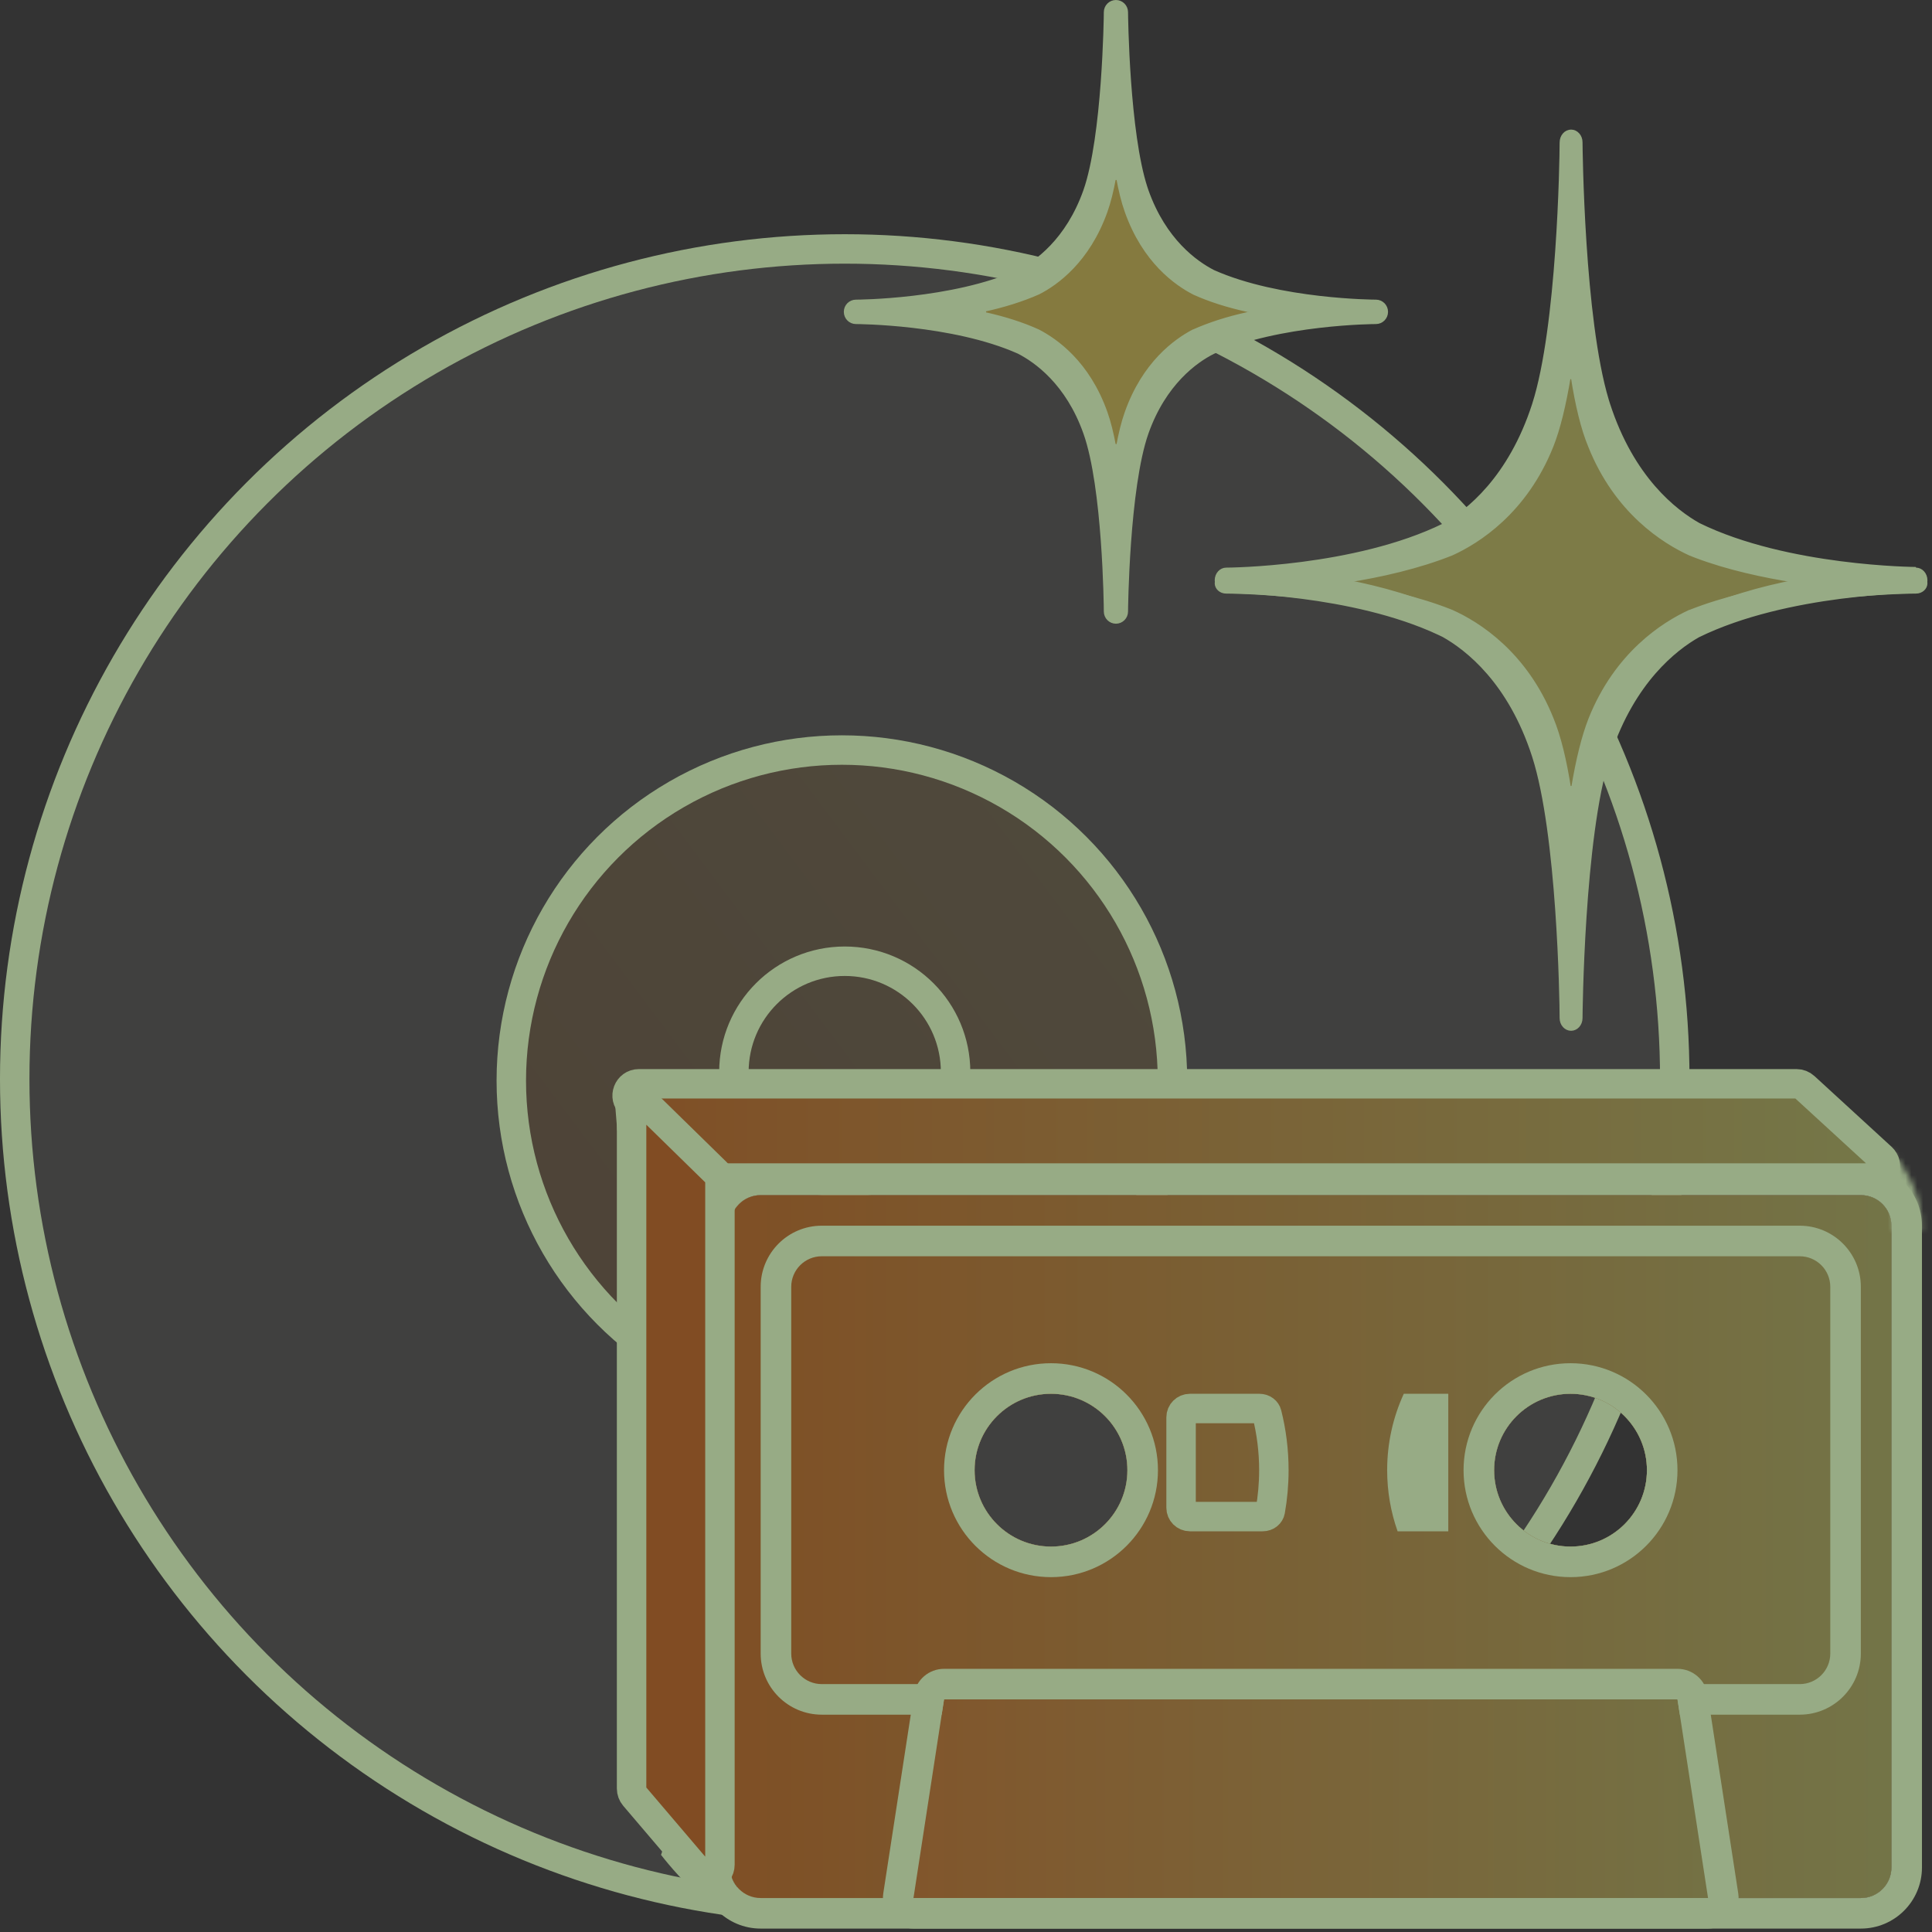
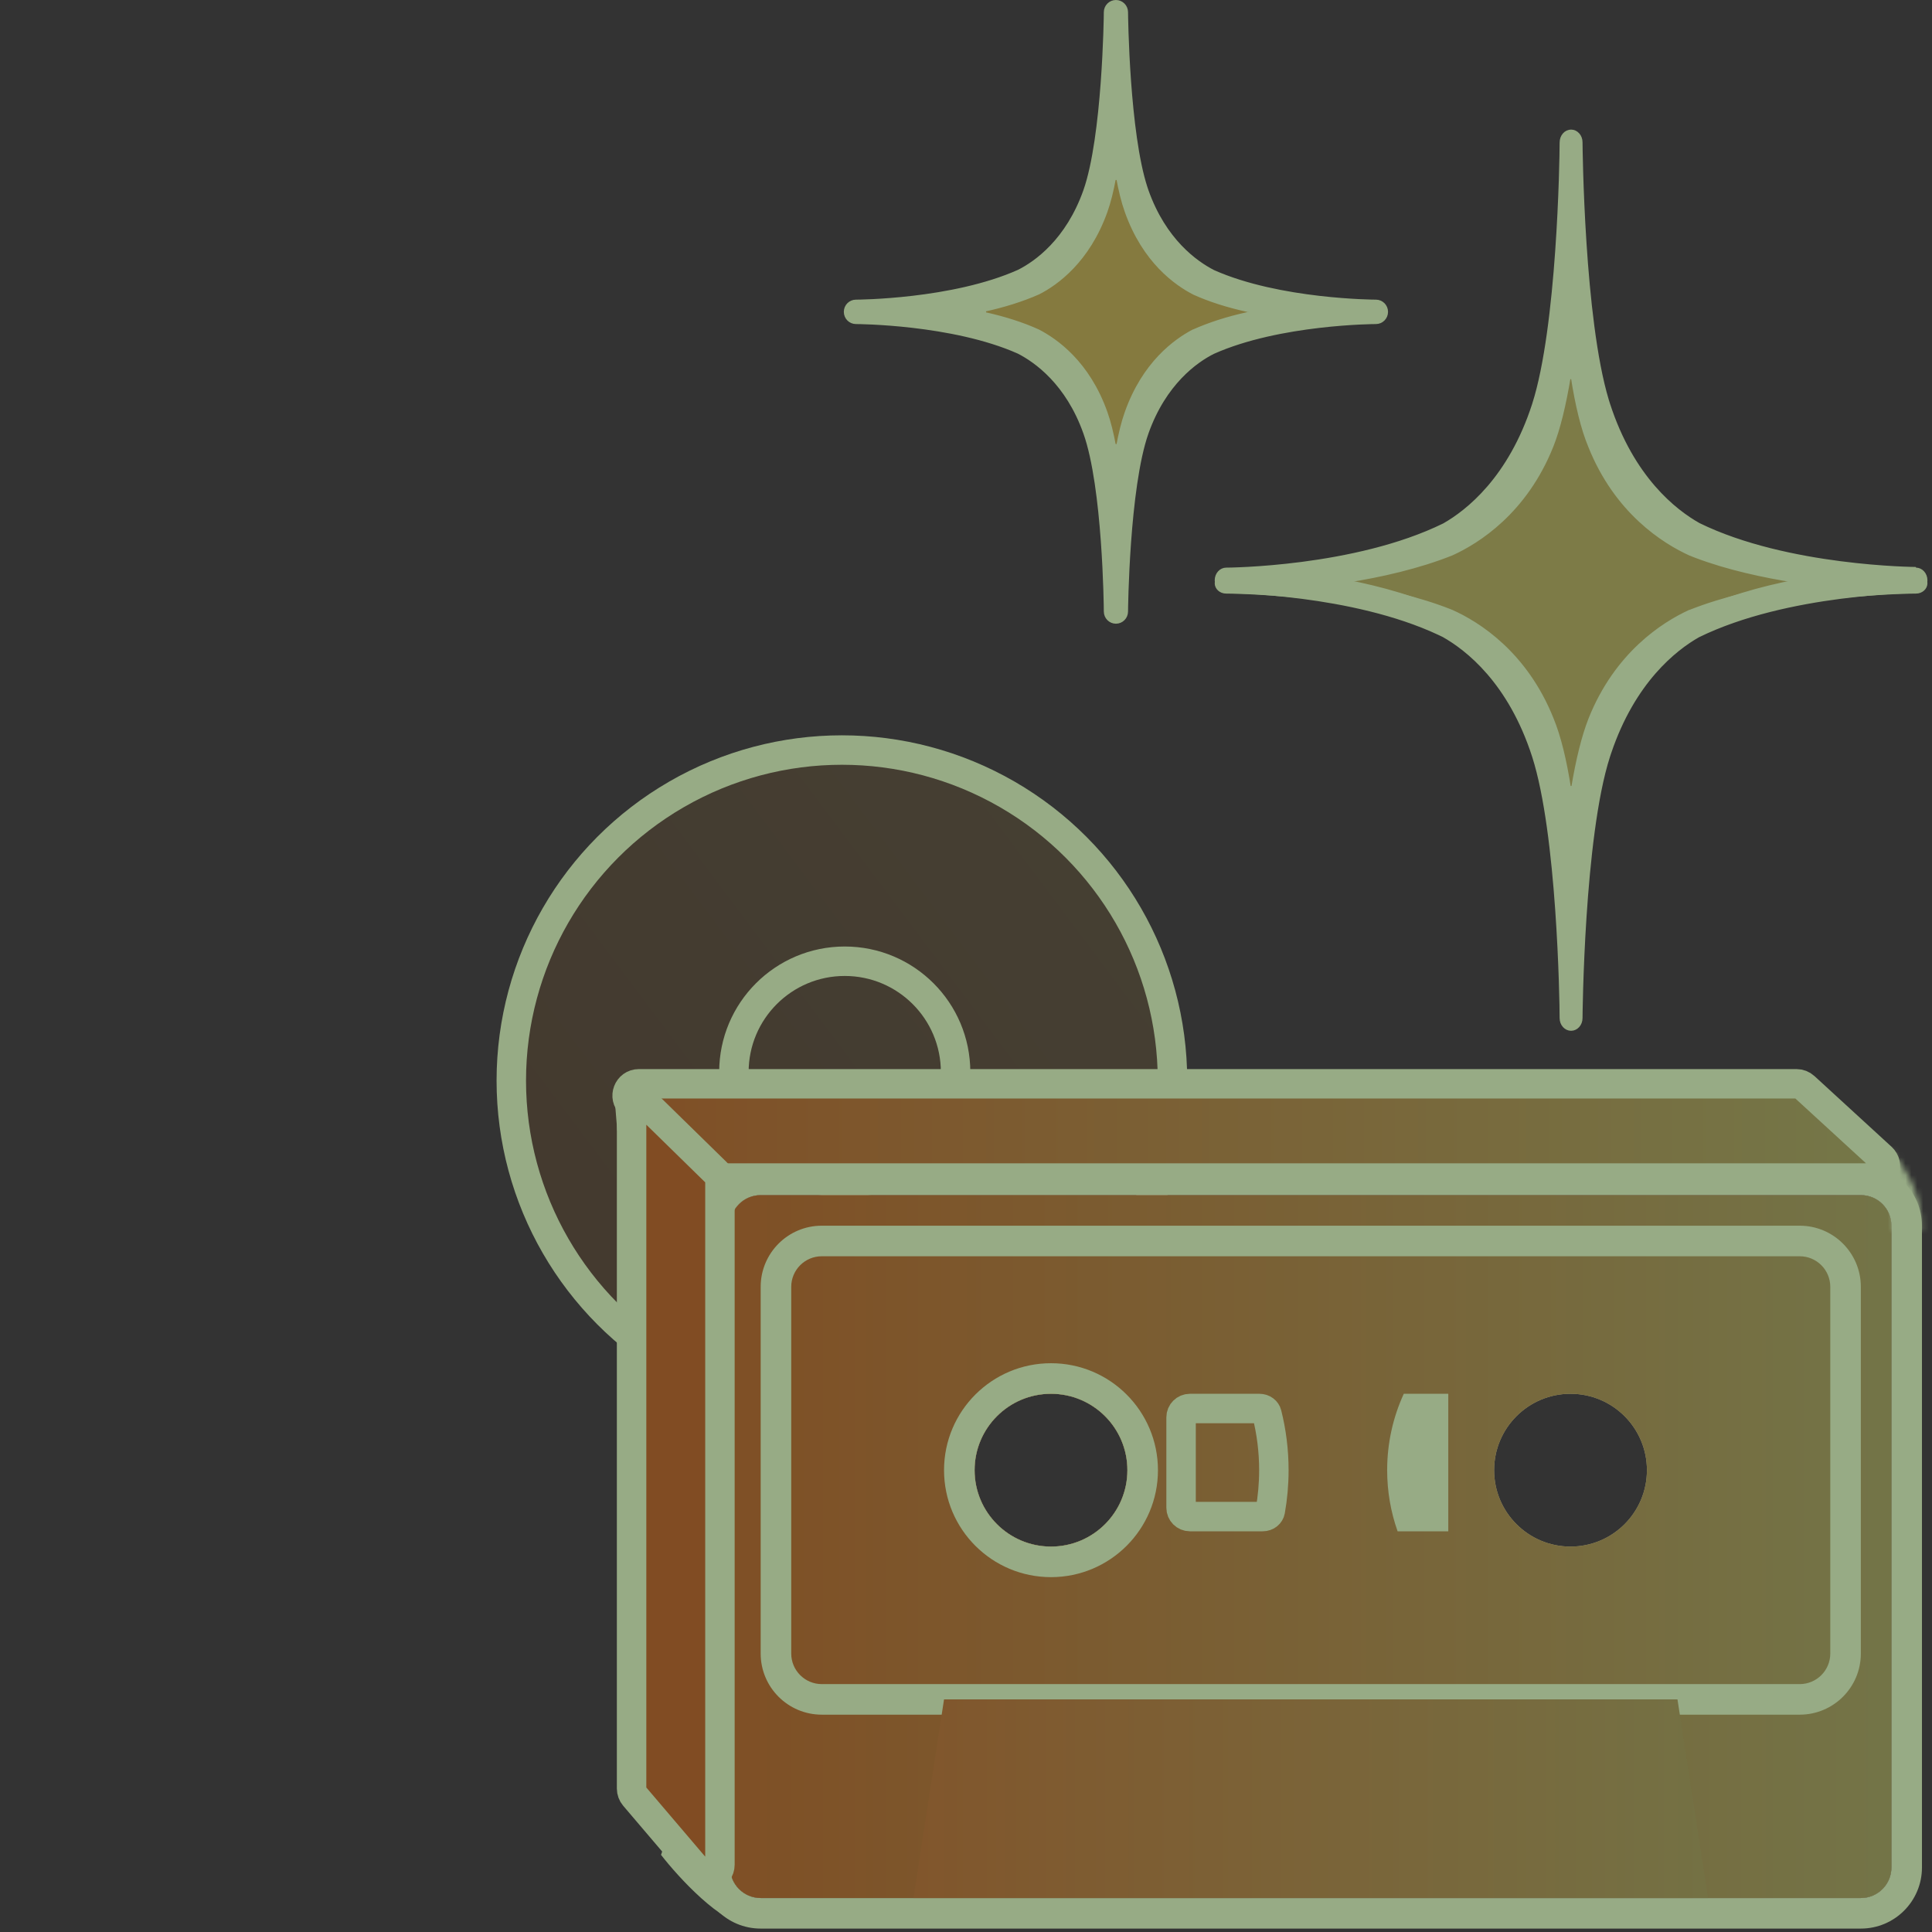
<svg xmlns="http://www.w3.org/2000/svg" fill="none" height="100%" overflow="visible" preserveAspectRatio="none" style="display: block;" viewBox="0 0 328 328" width="100%">
  <rect x="0" y="0" width="328" height="328" fill="#333333" stroke="none" />
  <g id="Group">
    <g id="Group 1600">
-       <circle cx="143.414" cy="183.178" fill="#EFEDE0" fill-opacity="0.07" id="Ellipse 693" r="140.915" stroke="#97AB85" stroke-width="5" />
      <circle cx="142.93" cy="183.462" fill="url(#paint0_linear_0_4)" fill-opacity="0.2" id="Ellipse 694" r="56.126" stroke="#97AB85" stroke-width="5" />
      <circle cx="143.415" cy="182.009" id="Ellipse 695" r="18.818" stroke="#97AB85" stroke-width="5" />
    </g>
    <g id="Group 1599">
      <path clip-rule="evenodd" d="M129.142 197.713H315.92C321.65 197.713 326.296 202.359 326.296 208.09V317.044C326.296 322.775 321.65 327.42 315.92 327.42H129.142C123.411 327.42 118.765 322.775 118.765 317.044V208.09C118.765 202.359 123.411 197.713 129.142 197.713ZM129.142 202.902C126.276 202.902 123.953 205.225 123.953 208.09V317.044C123.953 319.909 126.276 322.232 129.142 322.232H315.92C318.785 322.232 321.108 319.909 321.108 317.044V208.09C321.108 205.225 318.785 202.902 315.92 202.902H129.142Z" fill="#97AB85" fill-rule="evenodd" id="Rectangle 2930 (Stroke)" />
      <path clip-rule="evenodd" d="M129.142 202.902C126.276 202.902 123.953 205.225 123.953 208.09V317.044C123.953 319.909 126.276 322.232 129.142 322.232H315.92C318.785 322.232 321.108 319.909 321.108 317.044V208.09C321.108 205.225 318.785 202.902 315.92 202.902H129.142ZM191.401 249.596C191.401 256.76 185.594 262.567 178.43 262.567C171.267 262.567 165.46 256.76 165.46 249.596C165.46 242.433 171.267 236.626 178.43 236.626C185.594 236.626 191.401 242.433 191.401 249.596ZM279.602 249.596C279.602 256.76 273.795 262.567 266.631 262.567C259.468 262.567 253.66 256.76 253.66 249.596C253.66 242.433 259.468 236.626 266.631 236.626C273.795 236.626 279.602 242.433 279.602 249.596Z" fill="#A29D7C" fill-rule="evenodd" id="Subtract" />
      <path clip-rule="evenodd" d="M129.142 202.902C126.276 202.902 123.953 205.225 123.953 208.09V317.044C123.953 319.909 126.276 322.232 129.142 322.232H315.92C318.785 322.232 321.108 319.909 321.108 317.044V208.09C321.108 205.225 318.785 202.902 315.92 202.902H129.142ZM191.401 249.596C191.401 256.76 185.594 262.567 178.43 262.567C171.267 262.567 165.46 256.76 165.46 249.596C165.46 242.433 171.267 236.626 178.43 236.626C185.594 236.626 191.401 242.433 191.401 249.596ZM279.602 249.596C279.602 256.76 273.795 262.567 266.631 262.567C259.468 262.567 253.66 256.76 253.66 249.596C253.66 242.433 259.468 236.626 266.631 236.626C273.795 236.626 279.602 242.433 279.602 249.596Z" fill="url(#paint1_linear_0_4)" fill-rule="evenodd" id="Subtract_2" />
      <path clip-rule="evenodd" d="M139.518 208.09H305.543C311.274 208.09 315.92 212.736 315.92 218.467V280.726C315.92 286.457 311.274 291.103 305.543 291.103H139.518C133.787 291.103 129.142 286.457 129.142 280.726V218.467C129.142 212.736 133.787 208.09 139.518 208.09ZM139.518 213.278C136.653 213.278 134.33 215.601 134.33 218.467V280.726C134.33 283.591 136.653 285.914 139.518 285.914H305.543C308.409 285.914 310.731 283.591 310.731 280.726V218.467C310.731 215.601 308.409 213.278 305.543 213.278H139.518Z" fill="#97AB85" fill-rule="evenodd" id="Subtract (Stroke)" />
      <g id="Subtract_3">
</g>
      <path d="M160.271 288.508H284.79L289.978 322.232H155.083L160.271 288.508Z" fill="url(#paint2_linear_0_4)" id="Rectangle 22" />
-       <path clip-rule="evenodd" d="M155.144 287.719C155.533 285.188 157.711 283.32 160.271 283.32H284.79C287.351 283.32 289.529 285.188 289.918 287.719L295.106 321.443C295.337 322.939 294.902 324.461 293.916 325.61C292.93 326.759 291.492 327.42 289.978 327.42H155.083C153.569 327.42 152.131 326.759 151.145 325.61C150.16 324.461 149.725 322.939 149.955 321.443L155.144 287.719ZM160.271 288.508H284.79L289.978 322.232H155.083L160.271 288.508Z" fill="#97AB85" fill-rule="evenodd" id="Rectangle 22 (Stroke)" />
      <path clip-rule="evenodd" d="M196.589 249.596C196.589 259.625 188.459 267.755 178.43 267.755C168.401 267.755 160.271 259.625 160.271 249.596C160.271 239.567 168.401 231.437 178.43 231.437C188.459 231.437 196.589 239.567 196.589 249.596ZM178.43 262.567C185.594 262.567 191.401 256.76 191.401 249.596C191.401 242.433 185.594 236.626 178.43 236.626C171.267 236.626 165.46 242.433 165.46 249.596C165.46 256.76 171.267 262.567 178.43 262.567Z" fill="#97AB85" fill-rule="evenodd" id="Ellipse 691 (Stroke)" />
-       <path clip-rule="evenodd" d="M284.79 249.596C284.79 259.625 276.66 267.755 266.631 267.755C256.602 267.755 248.472 259.625 248.472 249.596C248.472 239.567 256.602 231.437 266.631 231.437C276.66 231.437 284.79 239.567 284.79 249.596ZM266.631 262.567C273.795 262.567 279.602 256.76 279.602 249.596C279.602 242.433 273.795 236.626 266.631 236.626C259.468 236.626 253.66 242.433 253.66 249.596C253.66 256.76 259.468 262.567 266.631 262.567Z" fill="#97AB85" fill-rule="evenodd" id="Ellipse 692 (Stroke)" />
      <path clip-rule="evenodd" d="M237.273 259.973C236.126 256.727 235.501 253.235 235.501 249.596C235.501 244.967 236.512 240.574 238.324 236.626H245.878V259.973H237.273Z" fill="#97AB85" fill-rule="evenodd" id="Intersect" />
      <path d="M202.014 239.126H213.804C214.494 239.126 214.966 239.554 215.083 240.018C215.856 243.08 216.267 246.288 216.267 249.596C216.267 251.956 216.058 254.264 215.658 256.505C215.569 256.997 215.09 257.473 214.359 257.473H202.014C201.186 257.473 200.514 256.802 200.514 255.973V240.626C200.514 239.797 201.186 239.126 202.014 239.126Z" id="Intersect_2" stroke="#97AB85" stroke-width="5" />
    </g>
    <path d="M107.138 187.492L120.585 199.492C120.952 199.819 121.426 200 121.917 200H318.085C319.909 200 320.781 197.759 319.437 196.526L306.353 184.526C305.985 184.188 305.502 184 305.002 184H108.47C106.633 184 105.768 186.269 107.138 187.492Z" fill="url(#paint3_linear_0_4)" id="Vector 1601" stroke="#97AB85" stroke-width="5" />
    <path d="M107.225 303.65V189.755C107.225 187.984 109.358 187.087 110.624 188.326L121.624 199.09C122.008 199.467 122.225 199.982 122.225 200.52V316.567C122.225 318.427 119.908 319.279 118.702 317.863L107.702 304.946C107.394 304.584 107.225 304.125 107.225 303.65Z" fill="#814C23" id="Vector 1602" stroke="#97AB85" stroke-width="5" />
    <g id="Vector 1603">
      <mask fill="white" id="path-16-inside-1_0_4">
        <path d="M326.2 209C326.578 202.35 322.578 196.896 320.531 195L317.225 198.062C321.004 201.213 321.634 206.667 321.476 209H326.2Z" />
      </mask>
      <path d="M320.531 195L323.929 191.332L320.531 188.185L317.134 191.332L320.531 195ZM326.2 209V214H330.924L331.192 209.284L326.2 209ZM321.476 209L316.488 208.663L316.127 214H321.476V209ZM317.225 198.062L313.827 194.394L309.653 198.26L314.023 201.903L317.225 198.062ZM320.531 195L317.134 198.668C318.541 199.972 321.471 204.08 321.208 208.716L326.2 209L331.192 209.284C331.684 200.62 326.616 193.82 323.929 191.332L320.531 195ZM326.2 209V204H321.476V209V214H326.2V209ZM321.476 209L326.465 209.337C326.582 207.599 326.406 205.053 325.619 202.411C324.828 199.756 323.304 196.621 320.426 194.222L317.225 198.062L314.023 201.903C314.925 202.654 315.605 203.821 316.035 205.264C316.468 206.72 316.528 208.068 316.488 208.663L321.476 209ZM317.225 198.062L320.622 201.731L323.929 198.668L320.531 195L317.134 191.332L313.827 194.394L317.225 198.062Z" fill="#97AB85" mask="url(#path-16-inside-1_0_4)" />
    </g>
    <path d="M104.796 192L104.225 185L108.225 188.182L104.796 192Z" fill="#97AB85" id="Vector 1604" />
    <path d="M127.225 327C122.425 326.613 115.225 318.774 112.225 314.903L113.225 312L127.225 324.097V327Z" fill="#97AB85" id="Vector 1605" />
    <g id="Group 1602">
      <path d="M224.225 99.363C249.522 93.929 264.326 82.659 266.839 62C274.955 96.725 299.17 97.853 310.225 99.363C278.14 104.797 269.157 114.308 266.839 142C264.326 105.516 236.822 101.124 224.225 99.363Z" fill="#7D7B47" id="Vector 1607" />
      <path d="M266.725 37.5C267.574 37.5 268.17 38.108 268.17 38.751C268.17 38.877 268.234 45.112 268.85 52.702C269.464 60.273 270.631 69.27 272.863 74.878C276.969 85.171 284.303 89.766 288.321 91.599L288.345 91.608C295.882 94.606 305.123 96.12 312.457 96.888C316.129 97.272 319.332 97.47 321.617 97.572C322.76 97.623 323.673 97.65 324.302 97.664C324.486 97.668 324.646 97.671 324.779 97.673V97.772H325.279C326.129 97.772 326.725 98.38 326.725 99.023C326.724 99.667 326.129 100.274 325.279 100.274C325.156 100.274 319.69 100.298 312.367 101.071C305.046 101.845 295.83 103.371 288.242 106.392L288.229 106.397L288.217 106.402C284.25 108.235 276.968 112.831 272.863 123.122C270.631 128.73 269.464 137.727 268.85 145.298C268.234 152.888 268.17 159.123 268.17 159.249C268.17 159.892 267.574 160.5 266.725 160.5C265.875 160.5 265.279 159.892 265.279 159.249C265.279 157.946 265.164 151.596 264.522 144.241C263.883 136.904 262.715 128.497 260.587 123.123V123.122C256.482 112.783 249.147 108.188 245.128 106.355L245.104 106.346C237.568 103.348 228.378 101.833 221.069 101.065C213.76 100.298 208.293 100.274 208.17 100.274C207.321 100.274 206.725 99.667 206.725 99.023C206.725 98.38 207.32 97.772 208.17 97.772C208.317 97.772 213.784 97.748 221.102 96.975C228.417 96.201 237.62 94.675 245.207 91.654L245.22 91.649L245.232 91.644C249.199 89.811 256.481 85.216 260.586 74.925L260.587 74.923C262.715 69.549 263.883 61.142 264.522 53.805C265.164 46.45 265.279 40.1 265.279 38.797C265.279 38.099 265.884 37.5 266.725 37.5ZM266.18 63.875C265.363 68.792 264.398 72.759 263.24 75.659V75.66C258.805 86.776 250.804 91.813 246.423 93.812C240.841 96.051 234.381 97.518 228.515 98.436V99.425C234.376 100.343 240.777 101.762 246.354 103.996H246.354C250.83 105.988 258.849 111.023 263.291 122.156L263.293 122.16C264.5 125.104 265.465 129.024 266.23 133.937L267.218 133.941C268.034 129.028 268.999 125.104 270.157 122.156C274.567 111.104 282.502 106.062 286.899 104.039H286.936L287.024 104.004C292.556 101.811 299.017 100.343 304.883 99.425V98.436C299.382 97.575 293.406 96.272 288.082 94.269L287.026 93.858C282.543 91.813 274.541 86.776 270.106 75.66L270.104 75.652C268.898 72.757 267.932 68.794 267.167 63.88L266.18 63.875Z" fill="#97AB85" id="Vector" stroke="#97AB85" />
      <path d="M266.725 22.5C267.475 22.5 268.17 23.192 268.17 24.16C268.17 24.311 268.234 31.998 268.849 41.356C269.443 50.406 270.557 61.082 272.646 68.004L272.852 68.662C276.94 81.309 284.252 86.974 288.284 89.242L288.296 89.249L288.309 89.255C295.855 92.958 305.107 94.829 312.445 95.776C316.119 96.251 319.324 96.495 321.611 96.621C322.755 96.684 323.67 96.717 324.3 96.734C324.485 96.74 324.645 96.742 324.779 96.745V96.868H325.279C326.03 96.868 326.725 97.56 326.725 98.528C326.725 99.497 326.03 100.189 325.279 100.189C325.154 100.19 319.682 100.219 312.354 101.174C305.028 102.129 295.803 104.014 288.206 107.745L288.192 107.752L288.179 107.76C284.26 109.993 277.166 115.517 273.046 127.75L272.852 128.338C270.629 135.227 269.463 146.302 268.849 155.644C268.234 165.002 268.17 172.689 268.17 172.84C268.17 173.808 267.475 174.5 266.725 174.5C265.974 174.5 265.279 173.808 265.279 172.84C265.279 171.238 265.164 163.407 264.523 154.34C263.884 145.287 262.717 134.941 260.598 128.339C256.51 115.635 249.198 109.97 245.165 107.701L245.153 107.694L245.141 107.688L244.428 107.347C237.021 103.87 228.166 102.085 221.081 101.167C213.766 100.219 208.296 100.19 208.17 100.189C207.419 100.189 206.725 99.497 206.725 98.528C206.725 97.56 207.419 96.868 208.17 96.868C208.32 96.868 213.791 96.838 221.113 95.883C228.434 94.928 237.647 93.043 245.243 89.311L245.257 89.305L245.27 89.297C249.25 87.028 256.51 81.364 260.598 68.719V68.718C262.717 62.115 263.884 51.769 264.523 42.717C265.164 33.65 265.279 25.821 265.279 24.218C265.279 23.183 265.982 22.5 266.725 22.5ZM266.178 55.194C265.36 61.267 264.392 66.179 263.229 69.775V69.776C258.774 83.551 250.745 89.771 246.379 92.228C240.805 94.984 234.355 96.792 228.497 97.924V98.905C234.357 100.037 240.755 101.789 246.327 104.545C250.79 106.999 258.824 113.217 263.28 126.997L263.281 127.001C264.495 130.652 265.463 135.505 266.229 141.574L267.22 141.578C268.037 135.507 269.005 130.65 270.17 126.994L270.169 126.993C274.59 113.322 282.535 107.094 286.922 104.601H286.956L287.06 104.55C292.585 101.847 299.039 100.038 304.9 98.905V97.924C299.043 96.792 292.649 95.043 287.079 92.289C282.613 89.779 274.575 83.56 270.118 69.776L270.116 69.769L269.892 69.081C268.783 65.56 267.888 60.89 267.17 55.198L266.178 55.194Z" fill="#97AB85" id="Vector_2" stroke="#97AB85" />
    </g>
    <g id="Group 1601">
      <path d="M161.425 52.944C178.45 49.207 187.205 35.123 189.454 28.548C194.437 45.573 210.562 51.906 218.002 52.944C196.409 56.681 189.973 74.917 189.454 83.568C187.378 61.975 169.903 54.155 161.425 52.944Z" fill="#857A3F" id="Vector 1606" />
      <path d="M189.454 0.5C190.31 0.5 191.01 1.2 191.01 2.072C191.01 2.2 191.064 7.457 191.524 13.838C191.97 20.007 192.798 27.295 194.348 31.998L194.5 32.445C197.527 40.989 202.935 44.785 205.887 46.301L205.898 46.307L205.911 46.312C211.552 48.824 218.441 50.085 223.915 50.721C229.397 51.357 233.501 51.372 233.595 51.372C234.451 51.372 235.15 52.071 235.15 52.943C235.15 53.816 234.451 54.515 233.595 54.516C233.501 54.516 229.396 54.53 223.907 55.174C218.426 55.816 211.524 57.091 205.856 59.63L205.846 59.635L205.836 59.64C202.934 61.102 197.527 64.899 194.5 73.441V73.442C192.852 78.121 191.984 85.682 191.524 92.05C191.064 98.432 191.01 103.69 191.01 103.815C191.01 104.688 190.31 105.388 189.454 105.388C188.598 105.388 187.898 104.688 187.898 103.815C187.898 103.368 187.844 98.081 187.383 91.764C186.923 85.463 186.056 78.065 184.407 73.44C181.38 64.897 175.974 61.103 173.022 59.587L172.996 59.575C167.355 57.064 160.467 55.803 154.993 55.167C149.513 54.531 145.41 54.516 145.314 54.516C144.457 54.516 143.758 53.816 143.758 52.943C143.758 52.071 144.458 51.372 145.314 51.372C145.41 51.372 149.513 51.357 155 50.714C160.481 50.071 167.384 48.796 173.052 46.257L173.062 46.253L173.072 46.247C175.975 44.784 181.38 40.989 184.407 32.446L184.408 32.444C186.029 27.821 186.896 20.426 187.362 14.125C187.83 7.808 187.898 2.521 187.898 2.072C187.898 1.2 188.598 0.5 189.454 0.5ZM188.908 27.008C188.424 29.611 187.889 31.762 187.253 33.526L187.252 33.528C183.848 43.071 177.693 47.402 174.314 49.108C171.269 50.454 167.681 51.589 163.654 52.455V53.433C167.677 54.298 171.208 55.431 174.197 56.774C177.635 58.536 183.847 62.814 187.252 72.413L187.253 72.415C187.889 74.179 188.424 76.331 188.908 78.935H189.892C190.376 76.331 190.911 74.179 191.547 72.415L191.548 72.413C194.922 62.902 200.997 58.616 204.401 56.824H204.436L204.532 56.781C207.515 55.462 210.967 54.347 214.89 53.488L215.148 53.545L215.341 53.351L215.396 53.296L216.58 52.102L214.936 52.455C214.92 52.458 214.905 52.462 214.89 52.465C210.95 51.605 207.487 50.489 204.548 49.168C201.112 47.407 194.953 43.13 191.548 33.529L191.547 33.526C190.911 31.762 190.376 29.611 189.892 27.008H188.908Z" fill="#97AB85" id="Vector_3" stroke="#97AB85" />
      <path d="M189.53 6.729C190.242 6.729 190.832 7.316 190.832 8.057C190.832 8.163 190.879 12.806 191.283 18.443C191.685 24.061 192.446 30.739 193.893 34.875L193.894 34.876C196.553 42.432 201.304 45.791 203.902 47.134L203.927 47.146C208.88 49.366 214.925 50.48 219.724 51.041C224.524 51.602 228.119 51.615 228.214 51.615C228.927 51.615 229.516 52.203 229.516 52.944C229.516 53.685 228.927 54.272 228.214 54.272C228.119 54.272 224.523 54.285 219.717 54.853C214.912 55.42 208.855 56.546 203.879 58.79L203.868 58.795L203.858 58.8C201.303 60.096 196.553 63.458 193.894 71.012L193.893 71.013C192.446 75.149 191.685 81.827 191.283 87.446C190.879 93.074 190.832 97.712 190.832 97.83C190.832 98.572 190.242 99.159 189.53 99.159C188.817 99.159 188.228 98.571 188.228 97.83C188.228 97.433 188.181 92.767 187.777 87.193C187.387 81.807 186.66 75.507 185.299 71.402L185.166 71.011C182.507 63.456 177.756 60.097 175.158 58.754L175.145 58.747L175.132 58.742L174.666 58.537C169.804 56.453 163.985 55.391 159.336 54.847C154.533 54.285 150.936 54.272 150.845 54.272C150.133 54.272 149.544 53.685 149.544 52.944C149.544 52.203 150.133 51.615 150.845 51.615C150.936 51.615 154.533 51.602 159.342 51.034C164.148 50.467 170.205 49.341 175.181 47.097L175.192 47.092L175.202 47.087C177.757 45.791 182.507 42.431 185.166 34.876L185.167 34.874C186.589 30.787 187.351 24.255 187.759 18.696C188.169 13.119 188.228 8.453 188.228 8.057C188.228 7.316 188.817 6.729 189.53 6.729ZM188.991 30.049C188.567 32.344 188.099 34.24 187.543 35.792L187.542 35.794C184.563 44.201 179.178 48.01 176.229 49.509C173.566 50.693 170.429 51.693 166.906 52.455V53.433C170.426 54.195 173.516 55.193 176.13 56.375C179.132 57.924 184.563 61.688 187.542 70.141L187.543 70.144C188.099 71.696 188.567 73.592 188.991 75.887H189.974C190.398 73.592 190.866 71.696 191.422 70.144L191.423 70.141C194.369 61.779 199.67 58.007 202.646 56.427H202.673L202.77 56.383C205.377 55.223 208.393 54.241 211.822 53.485L212.07 53.539L212.262 53.343L212.31 53.295L213.487 52.101L211.848 52.455C211.84 52.457 211.831 52.458 211.822 52.46C208.382 51.704 205.358 50.722 202.792 49.562C199.791 48.015 194.403 44.252 191.423 35.795L191.422 35.792C190.866 34.24 190.398 32.344 189.974 30.049H188.991Z" fill="#97AB85" id="Vector_4" stroke="#97AB85" />
    </g>
  </g>
  <defs>
    <linearGradient gradientUnits="userSpaceOnUse" id="paint0_linear_0_4" x1="189.584" x2="94.62" y1="148.578" y2="219.8">
      <stop stop-color="#8C6E2F" />
      <stop offset="1" stop-color="#85531C" />
    </linearGradient>
    <linearGradient gradientUnits="userSpaceOnUse" id="paint1_linear_0_4" x1="104.734" x2="325.186" y1="252.948" y2="252.948">
      <stop stop-color="#804C22" />
      <stop offset="1" stop-color="#737548" />
    </linearGradient>
    <linearGradient gradientUnits="userSpaceOnUse" id="paint2_linear_0_4" x1="155.083" x2="289.978" y1="305.37" y2="305.37">
      <stop stop-color="#81562C" />
      <stop offset="1" stop-color="#747144" />
    </linearGradient>
    <linearGradient gradientUnits="userSpaceOnUse" id="paint3_linear_0_4" x1="103.225" x2="323.225" y1="192" y2="192">
      <stop stop-color="#804E25" />
      <stop offset="1" stop-color="#747849" />
    </linearGradient>
  </defs>
</svg>